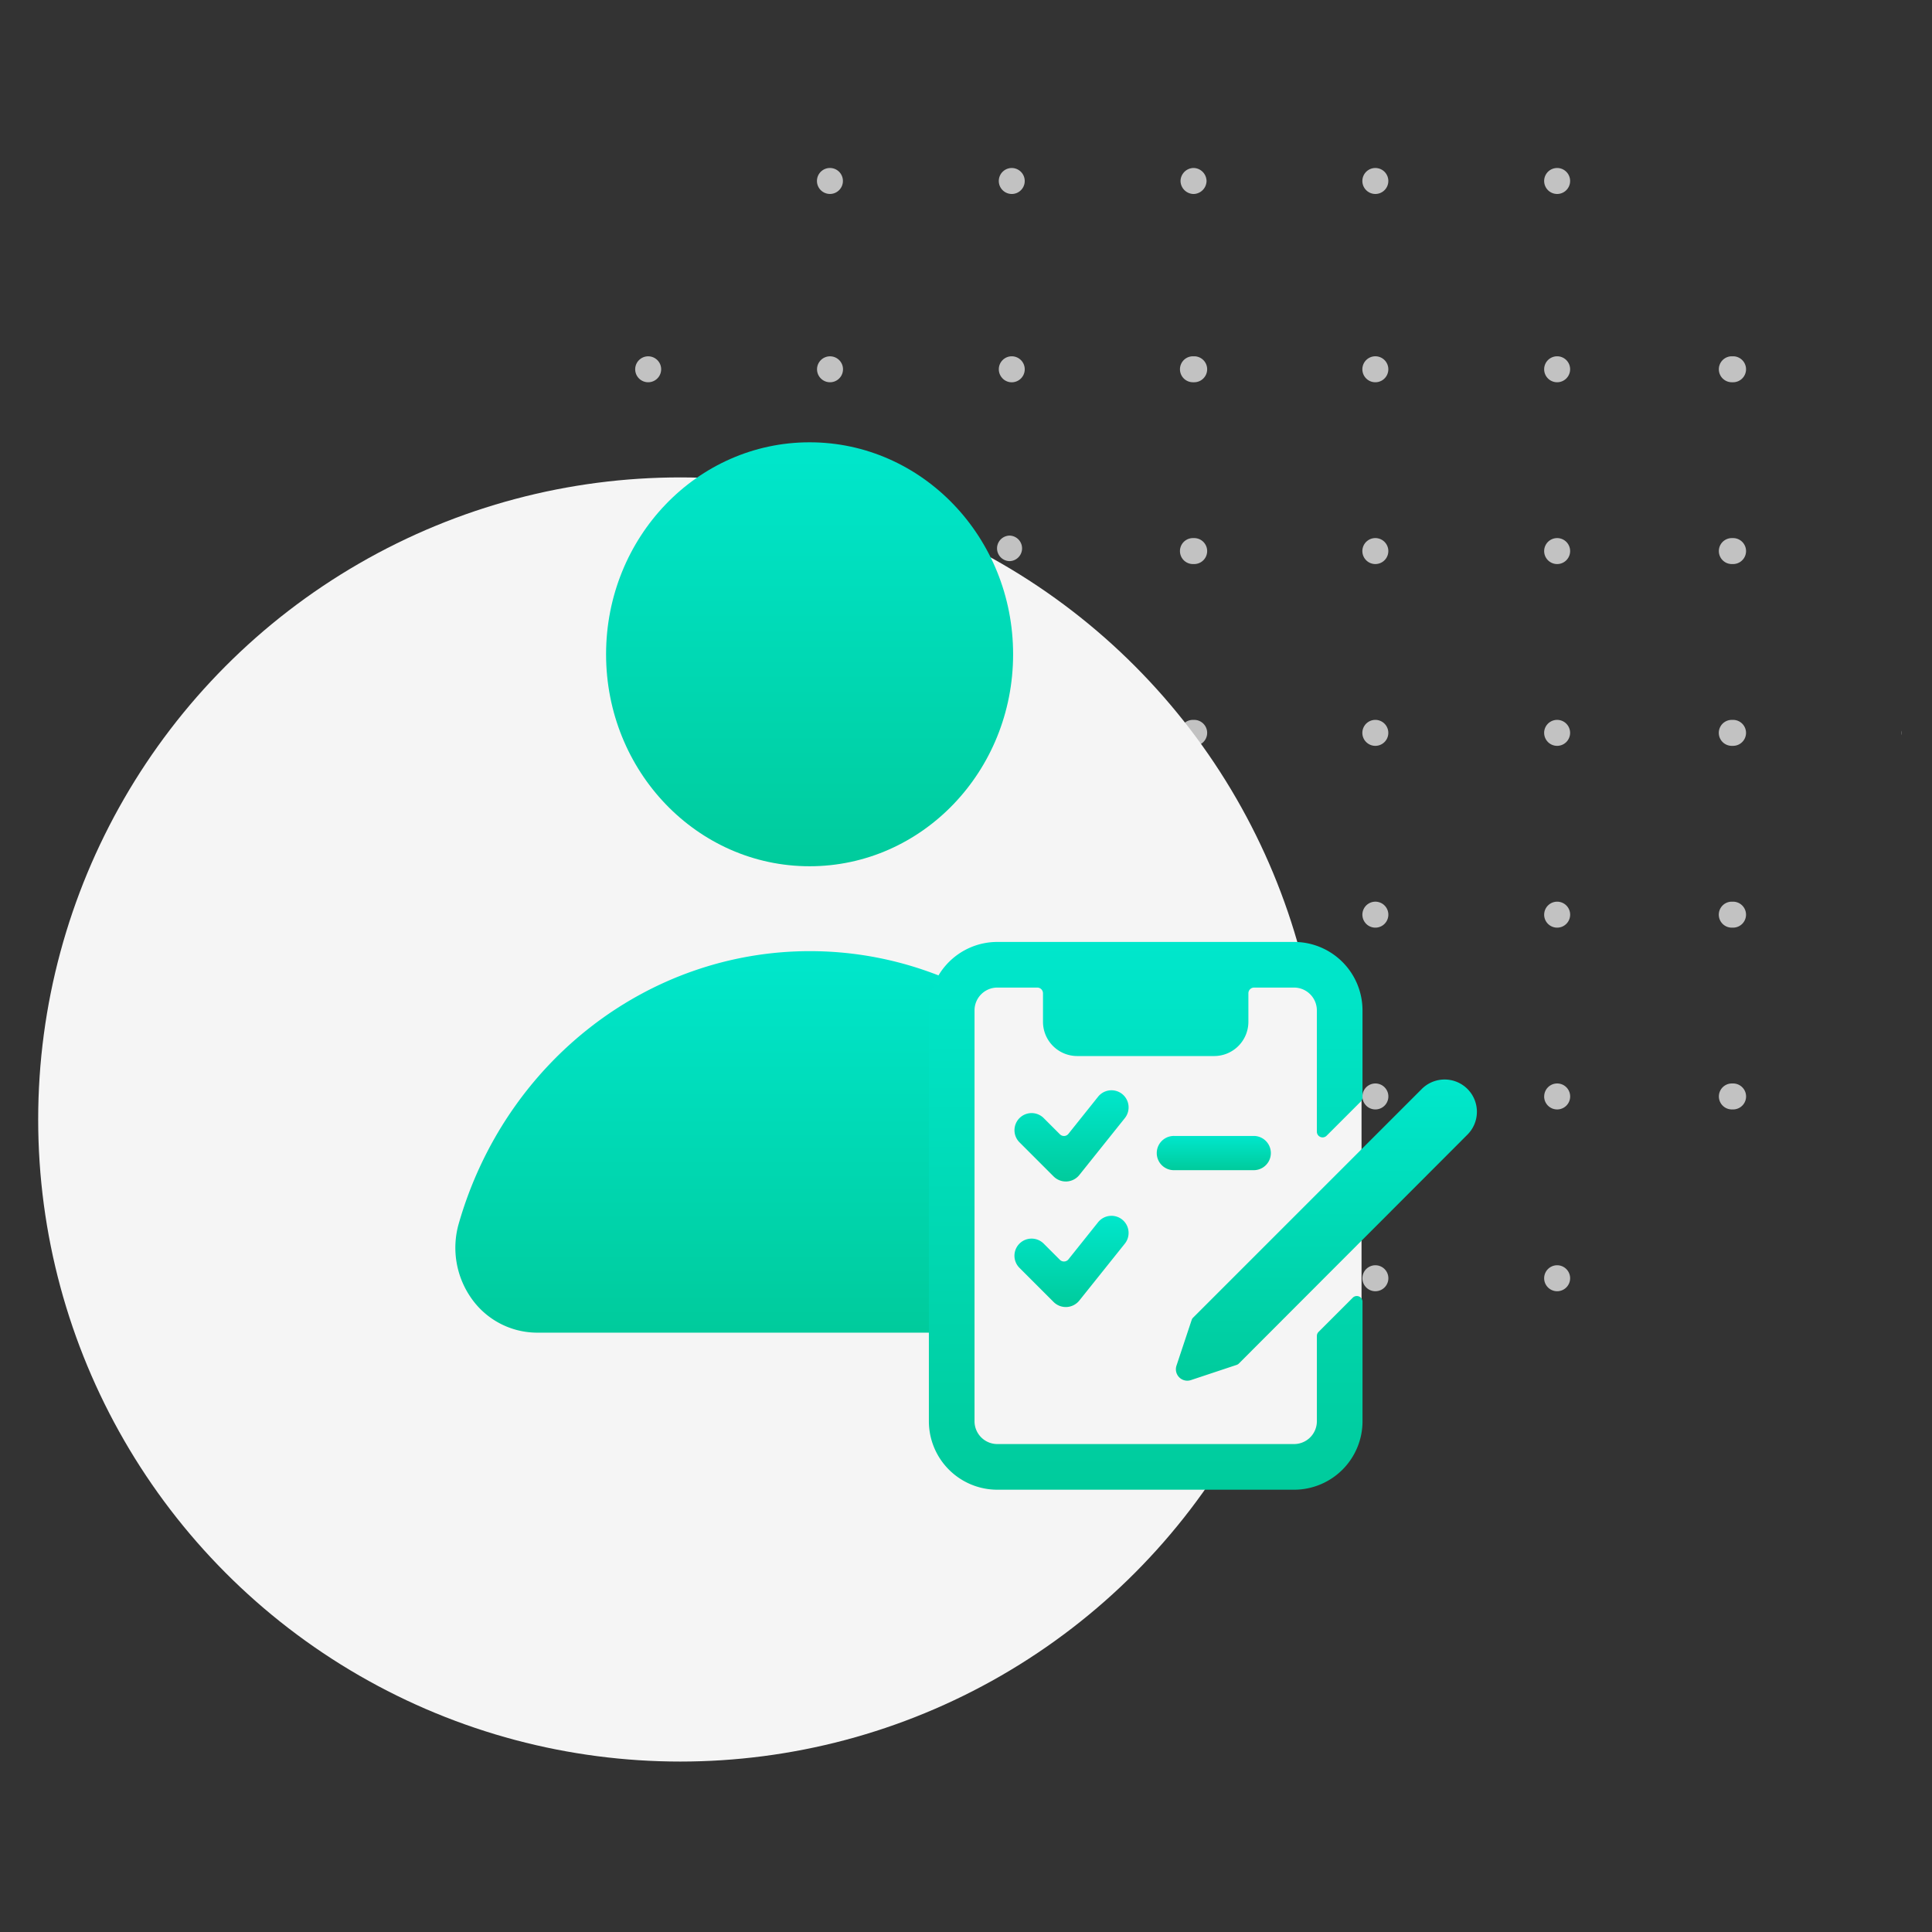
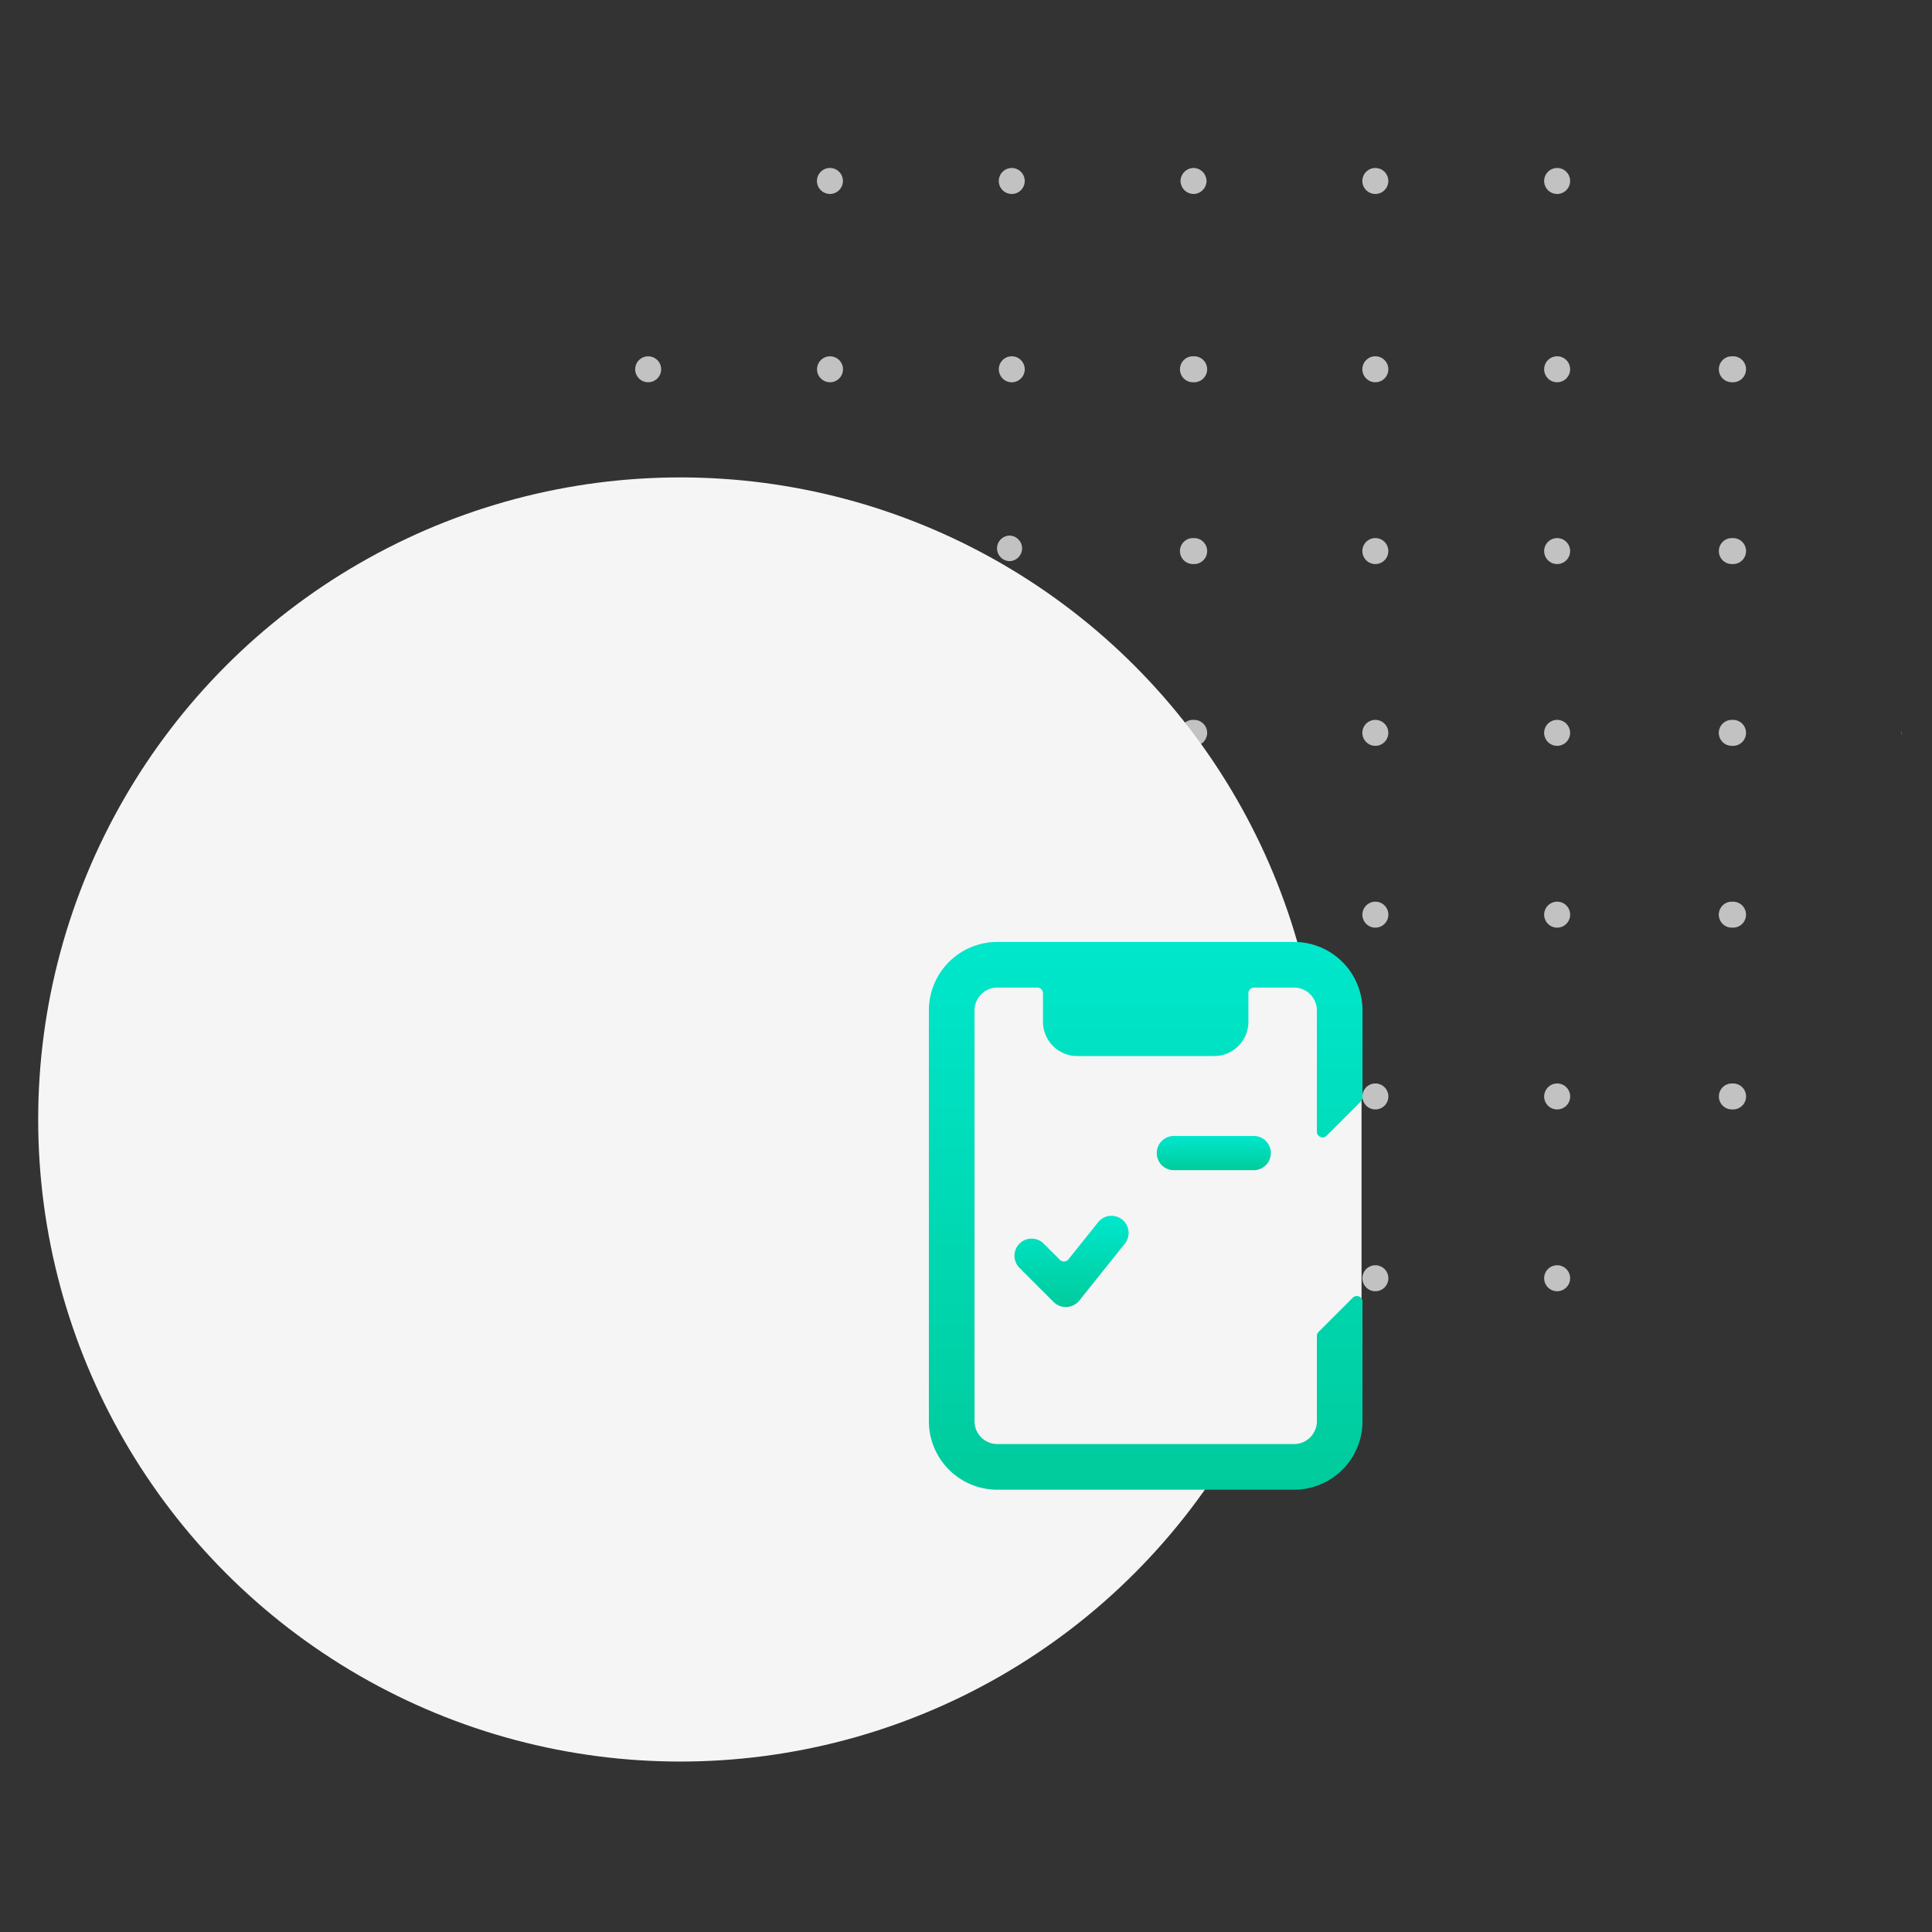
<svg xmlns="http://www.w3.org/2000/svg" width="253" height="253" viewBox="0 0 253 253">
  <rect x="0" y="0" width="253" height="253" fill="#333333" stroke="none" />
  <defs>
    <linearGradient id="linear-gradient" x1="0.5" x2="0.5" y2="1" gradientUnits="objectBoundingBox">
      <stop offset="0" stop-color="#00e7cc" />
      <stop offset="1" stop-color="#00cb9c" />
    </linearGradient>
    <clipPath id="clip-Agency">
      <rect width="253" height="253" />
    </clipPath>
  </defs>
  <g id="Agency" clip-path="url(#clip-Agency)">
    <g id="Group" transform="translate(5 22)">
      <path id="Combined_Shape" data-name="Combined Shape" d="M119.031,145.389a1.7,1.7,0,1,1,1.7,1.7A1.7,1.7,0,0,1,119.031,145.389Zm-45.912,1.7h-.084a1.7,1.7,0,0,1,0-3.4H73.2a1.7,1.7,0,0,1,0,3.4Zm-25.008-.5a1.7,1.7,0,0,1,2.406-2.407,1.7,1.7,0,0,1-2.406,2.407Zm-24.3-1.2a1.7,1.7,0,0,1,2.9-1.2,1.681,1.681,0,0,1,.5,1.2,1.7,1.7,0,1,1-3.4,0Zm71.915,1.2a1.7,1.7,0,1,1,1.2.5A1.692,1.692,0,0,1,95.721,146.588Zm47.967-23.306h-.082a1.7,1.7,0,0,1,0-3.4h.162a1.7,1.7,0,0,1,0,3.4Zm-24.657-1.7a1.7,1.7,0,1,1,1.7,1.7A1.7,1.7,0,0,1,119.031,121.582Zm-23.31,1.2a1.7,1.7,0,1,1,1.2.5A1.7,1.7,0,0,1,95.721,122.783Zm-22.6.5h-.082a1.7,1.7,0,0,1,0-3.4H73.2a1.7,1.7,0,0,1,0,3.4Zm-49.313-1.7a1.7,1.7,0,0,1,2.9-1.2,1.681,1.681,0,0,1,.5,1.2,1.7,1.7,0,1,1-3.4,0ZM0,121.582a1.7,1.7,0,0,1,2.9-1.2,1.681,1.681,0,0,1,.5,1.2,1.7,1.7,0,1,1-3.4,0Zm49.024,1.528a1.671,1.671,0,0,1,.012-3.343h.014a1.672,1.672,0,0,1-.014,3.343Zm46.7-24.133a1.7,1.7,0,1,1,1.2.5A1.693,1.693,0,0,1,95.721,98.977Zm48.048.5H143.6a1.7,1.7,0,0,1,0-3.4h.166a1.7,1.7,0,0,1,0,3.4Zm-24.738-1.7a1.7,1.7,0,1,1,1.7,1.7A1.7,1.7,0,0,1,119.031,97.777Zm-45.912,1.7h-.084a1.7,1.7,0,0,1,0-3.4H73.2a1.7,1.7,0,0,1,0,3.4Zm-49.313-1.7a1.7,1.7,0,1,1,1.7,1.7A1.7,1.7,0,0,1,23.807,97.777ZM0,97.777a1.7,1.7,0,0,1,2.9-1.205A1.7,1.7,0,1,1,0,97.777Zm49.019,1.432a1.672,1.672,0,0,1-1.658-1.685,1.675,1.675,0,0,1,1.669-1.657h.014a1.671,1.671,0,0,1-.012,3.342Zm46.7-24.039a1.7,1.7,0,1,1,1.2.5A1.693,1.693,0,0,1,95.721,75.17Zm-47.61,0a1.7,1.7,0,0,1,1.2-2.9,1.714,1.714,0,0,1,1.2.5,1.7,1.7,0,0,1-.554,2.777,1.7,1.7,0,0,1-.651.129A1.682,1.682,0,0,1,48.111,75.172Zm95.658.5H143.6a1.7,1.7,0,0,1,0-3.4h.166a1.7,1.7,0,0,1,0,3.4Zm-24.738-1.7a1.7,1.7,0,1,1,1.7,1.7A1.7,1.7,0,0,1,119.031,73.97Zm-45.912,1.7h-.084a1.7,1.7,0,0,1,0-3.4H73.2a1.7,1.7,0,0,1,0,3.4Zm-49.313-1.7a1.7,1.7,0,1,1,1.7,1.7A1.7,1.7,0,0,1,23.807,73.97ZM0,73.97a1.7,1.7,0,0,1,2.9-1.205A1.7,1.7,0,1,1,0,73.97Zm165.819-.3c0,.163,0,.322,0,.485,0,.041,0,.079,0,.12A1.692,1.692,0,0,1,165.819,73.671ZM143.689,51.864h-.082a1.7,1.7,0,0,1,0-3.4h.162a1.7,1.7,0,0,1,0,3.4Zm-24.657-1.7a1.7,1.7,0,1,1,1.7,1.7A1.7,1.7,0,0,1,119.031,50.163Zm-45.912,1.7h-.082a1.7,1.7,0,0,1,0-3.4H73.2a1.7,1.7,0,0,1,0,3.4Zm-49.313-1.7a1.7,1.7,0,1,1,1.7,1.7A1.7,1.7,0,0,1,23.807,50.163ZM0,50.163a1.7,1.7,0,1,1,1.7,1.7A1.7,1.7,0,0,1,0,50.163Zm95.721,1.2a1.7,1.7,0,1,1,1.2.5A1.693,1.693,0,0,1,95.721,51.364Zm-46.71.118a1.672,1.672,0,0,1,.012-3.343h.014a1.672,1.672,0,0,1-.012,3.343Zm94.677-23.424h-.082a1.7,1.7,0,0,1,0-3.4h.162a1.7,1.7,0,0,1,0,3.4Zm-24.657-1.7a1.7,1.7,0,1,1,1.7,1.7A1.7,1.7,0,0,1,119.031,26.357Zm-23.31,1.2a1.7,1.7,0,1,1,1.206.5A1.692,1.692,0,0,1,95.721,27.557Zm-22.6.5h-.082a1.7,1.7,0,0,1,0-3.4H73.2a1.7,1.7,0,0,1,0,3.4Zm-25.008-.5a1.7,1.7,0,0,1,1.2-2.9,1.714,1.714,0,0,1,1.2.5,1.7,1.7,0,0,1-.554,2.775,1.7,1.7,0,0,1-.651.13A1.685,1.685,0,0,1,48.111,27.56Zm-24.3-1.2a1.7,1.7,0,0,1,2.9-1.2,1.683,1.683,0,0,1,.5,1.2,1.7,1.7,0,1,1-3.4,0ZM0,26.357a1.7,1.7,0,0,1,2.9-1.2,1.683,1.683,0,0,1,.5,1.2,1.7,1.7,0,1,1-3.4,0ZM120.733,3.4a1.7,1.7,0,1,1,.65-.13,1.693,1.693,0,0,1-.65.13ZM95.721,2.9a1.7,1.7,0,1,1,1.854.371A1.7,1.7,0,0,1,95.721,2.9Zm-47.61,0a1.7,1.7,0,0,1,1.2-2.9,1.714,1.714,0,0,1,1.2.5,1.7,1.7,0,0,1-.554,2.776A1.7,1.7,0,0,1,48.111,2.9ZM24.3,2.9a1.7,1.7,0,1,1,1.852.369,1.669,1.669,0,0,1-.648.13A1.714,1.714,0,0,1,24.3,2.9Zm48.815.5h-.082a1.735,1.735,0,0,1-1.62-1.7A1.736,1.736,0,0,1,73.038,0H73.2a1.736,1.736,0,0,1,1.62,1.7A1.735,1.735,0,0,1,73.2,3.4Z" transform="translate(78.18 0)" fill="#c2c2c2" />
      <circle id="Oval" cx="84.081" cy="84.081" r="84.081" transform="translate(0 40.518)" fill="#f5f5f5" />
    </g>
-     <path id="Shape_68" d="M345.737,128.022c0,15.332,11.931,27.759,26.651,27.759s26.651-12.427,26.651-27.759-11.931-27.759-26.651-27.759S345.737,112.69,345.737,128.022Z" transform="translate(-266.37 -42.343)" fill="url(#linear-gradient)" />
-     <path id="Shape_69" d="M354.329,157.082h71.529a10.511,10.511,0,0,0,8.57-4.45,11.48,11.48,0,0,0,1.691-9.823c-6.073-21.181-24.776-35.687-45.986-35.687s-39.914,14.506-45.986,35.687a11.486,11.486,0,0,0,1.69,9.823,10.537,10.537,0,0,0,8.57,4.45Z" transform="translate(-284.075 17.433)" fill="url(#linear-gradient)" />
    <rect id="Rectangle_113" data-name="Rectangle 113" width="51.621" height="62.978" rx="6" transform="translate(126.675 127.764)" fill="#f5f5f5" />
    <g id="Work-Office-Companies_Tasks_task-list-edit" data-name="Work-Office-Companies / Tasks / task-list-edit" transform="translate(121.639 123.349)">
      <g id="Group_92" transform="translate(0 0)">
        <g id="task-list-edit">
          <path id="Shape_364" d="M290.809,750.765a2.99,2.99,0,0,1-2.989,2.989H248.966a2.99,2.99,0,0,1-2.989-2.989v-53.8a2.99,2.99,0,0,1,2.989-2.989h5.23a.747.747,0,0,1,.747.747v3.736a4.485,4.485,0,0,0,4.483,4.483h17.932a4.485,4.485,0,0,0,4.483-4.483v-3.739a.747.747,0,0,1,.747-.744h5.23a2.99,2.99,0,0,1,2.989,2.989v15.883a.748.748,0,0,0,1.276.529l4.483-4.483a.75.75,0,0,0,.218-.529v-11.4A8.966,8.966,0,0,0,287.82,688H248.966A8.966,8.966,0,0,0,240,696.966v53.8a8.966,8.966,0,0,0,8.966,8.966H287.82a8.966,8.966,0,0,0,8.966-8.966V735.115a.748.748,0,0,0-1.276-.529l-4.483,4.483a.748.748,0,0,0-.218.529Z" transform="translate(-240 -688)" fill="url(#linear-gradient)" />
-           <path id="Shape_365" d="M257.853,694.988a2.248,2.248,0,0,0-3.153.353l-3.885,4.862a.739.739,0,0,1-.541.281.752.752,0,0,1-.571-.218l-2.122-2.122a2.243,2.243,0,1,0-3.174,3.171l4.483,4.483a2.265,2.265,0,0,0,3.335-.182l5.978-7.472a2.247,2.247,0,0,0-.35-3.156Z" transform="translate(-232.541 -675.074)" fill="url(#linear-gradient)" />
          <path id="Shape_366" d="M257.855,700.488a2.248,2.248,0,0,0-3.153.353l-3.885,4.863a.742.742,0,0,1-.547.275.751.751,0,0,1-.571-.218l-2.122-2.122a2.243,2.243,0,0,0-3.168,3.177l4.483,4.483a2.266,2.266,0,0,0,3.335-.182l5.978-7.472a2.247,2.247,0,0,0-.35-3.156Z" transform="translate(-232.544 -664.135)" fill="url(#linear-gradient)" />
          <path id="Shape_367" d="M262.7,696.5H252.242a2.242,2.242,0,1,0,0,4.483H262.7a2.242,2.242,0,0,0,0-4.483Z" transform="translate(-220.112 -671.095)" fill="url(#linear-gradient)" />
-           <path id="Shape_368" d="M288.97,701.255a4.227,4.227,0,1,0-5.977-5.978L253.066,725.2a.73.73,0,0,0-.179.3L250.9,731.48a1.494,1.494,0,0,0,1.889,1.889l5.978-1.988a.733.733,0,0,0,.3-.179Z" transform="translate(-218.477 -675.99)" fill="url(#linear-gradient)" />
        </g>
      </g>
    </g>
  </g>
</svg>